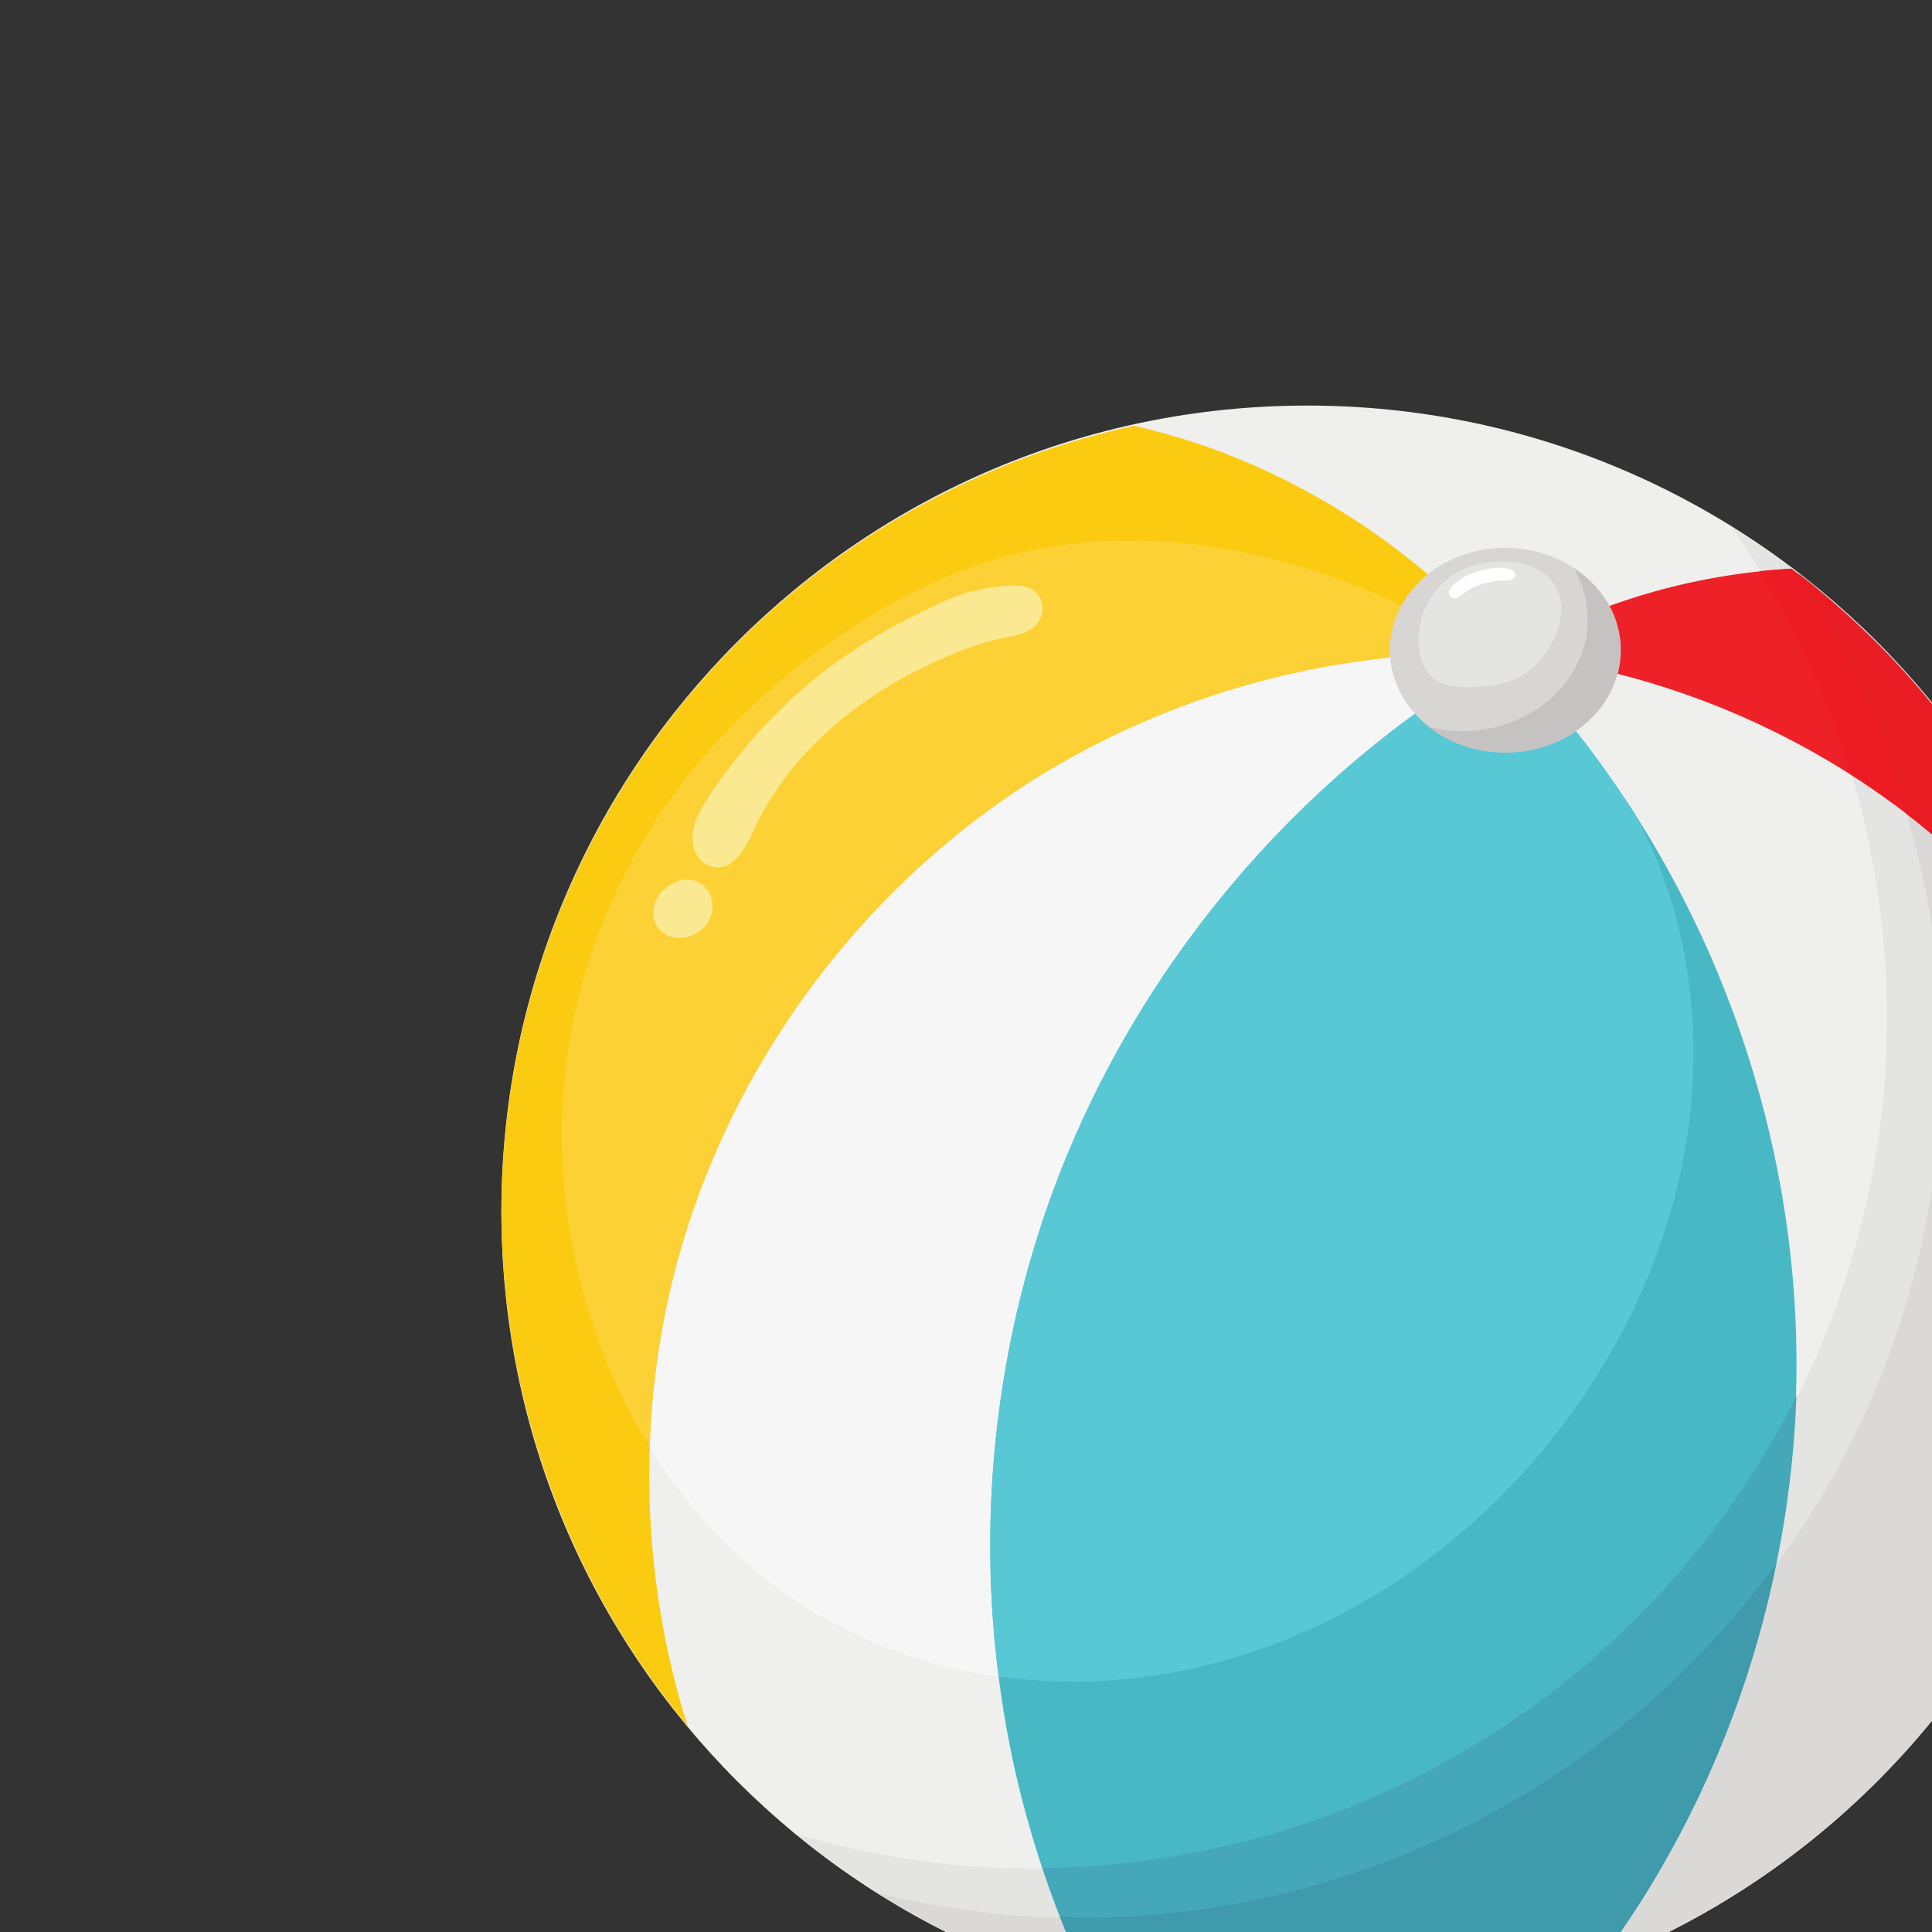
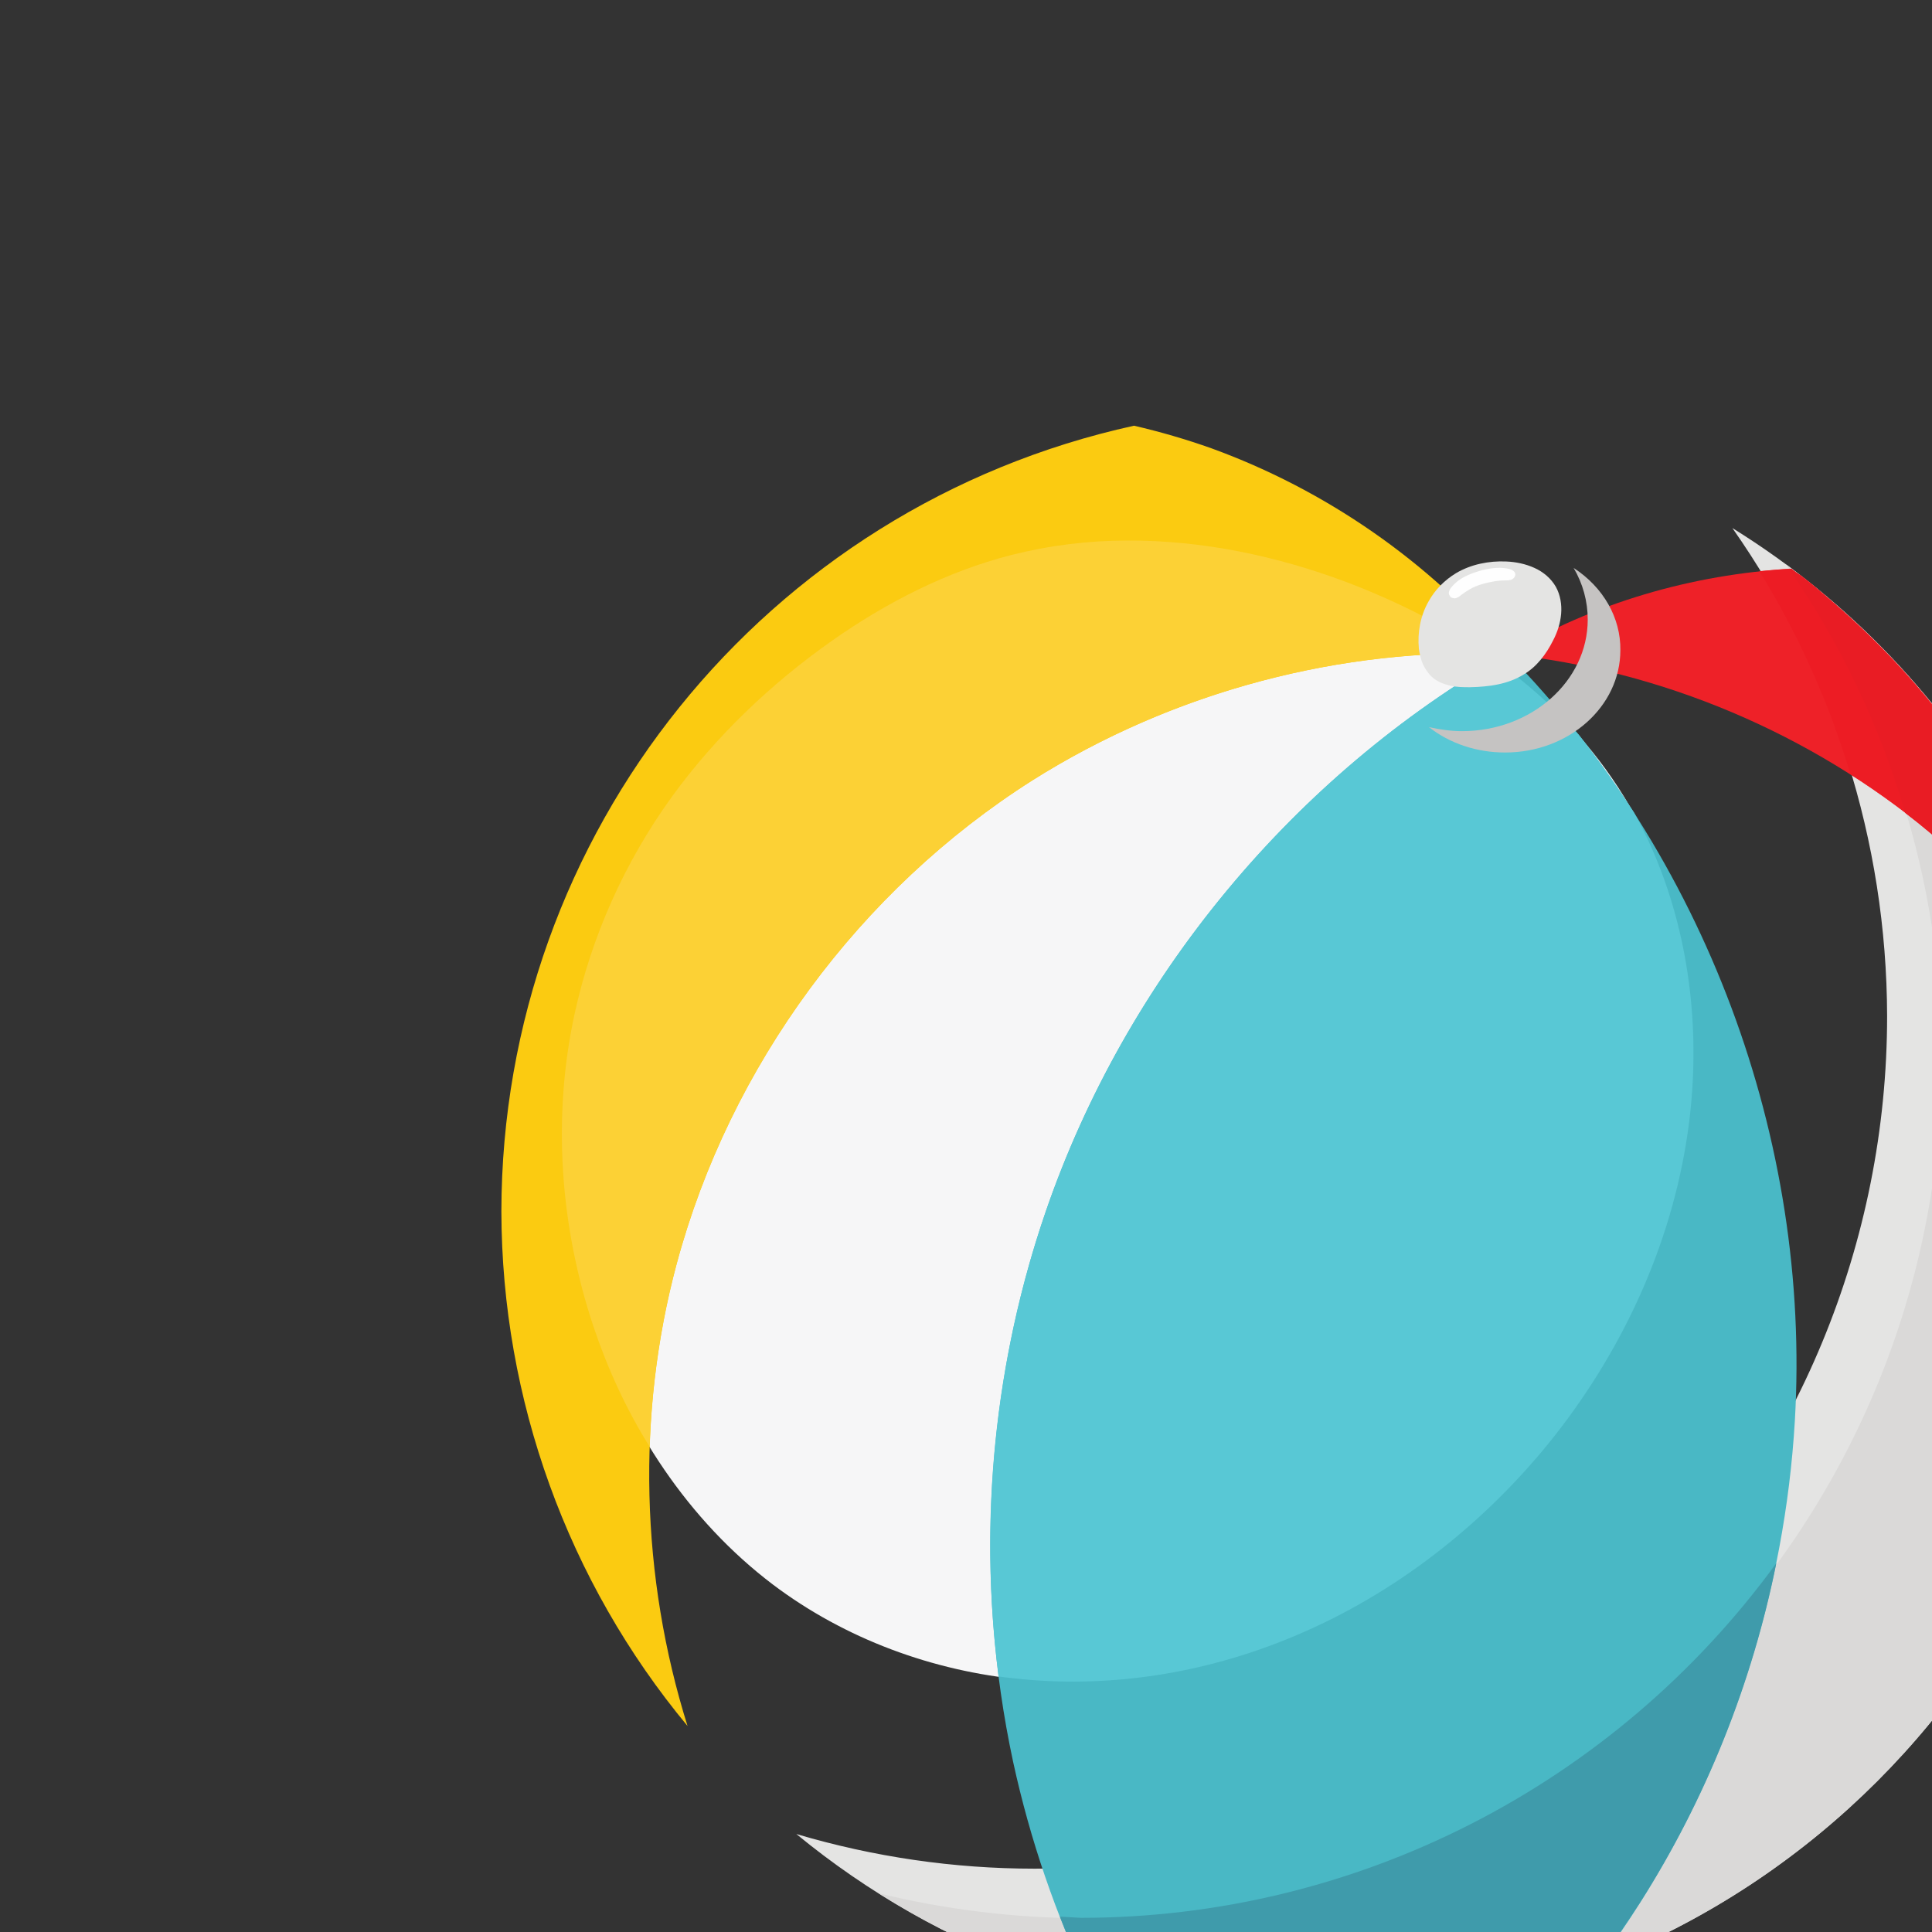
<svg xmlns="http://www.w3.org/2000/svg" width="1080" zoomAndPan="magnify" viewBox="0 0 810 810" height="1080" preserveAspectRatio="xMidYMid meet" version="1.0">
  <rect x="0" y="0" width="810" height="810" fill="#333333" stroke="none" />
  <defs>
    <clipPath id="ace719a03d">
-       <path d="M 210.207 170.035 L 810 170.035 L 810 810 L 210.207 810 Z M 210.207 170.035 " clip-rule="nonzero" />
-     </clipPath>
+       </clipPath>
    <clipPath id="afb389c85b">
      <path d="M 210.207 178 L 632 178 L 632 724 L 210.207 724 Z M 210.207 178 " clip-rule="nonzero" />
    </clipPath>
  </defs>
  <g clip-path="url(#ace719a03d)">
    <path fill="#efefee" d="M 885.957 507.91 C 885.957 694.586 734.586 845.785 548.082 845.785 C 361.406 845.785 210.207 694.586 210.207 507.91 C 210.207 321.234 361.578 170.035 548.082 170.035 C 734.586 170.035 885.957 321.406 885.957 507.91 " fill-opacity="1" fill-rule="nonzero" />
  </g>
  <path fill="#e4e4e3" d="M 726.309 221.391 C 768.375 281.363 791.016 352.66 791.18 425.977 C 791.18 520.75 753.512 611.805 686.438 678.707 C 619.371 745.773 528.48 783.449 433.711 783.449 C 399.926 783.449 366.301 778.547 333.867 768.918 C 394.176 818.582 469.863 845.785 548.082 845.785 C 734.758 845.785 885.957 694.586 885.957 507.91 C 885.785 391.172 825.477 282.887 726.309 221.391 " fill-opacity="1" fill-rule="nonzero" />
  <path fill="#dad9d8" d="M 748.781 236.594 C 791.18 297.074 814.156 369.211 814.156 443.203 C 814.156 642.551 652.484 804.223 453.141 804.223 C 424.586 804.059 396.039 800.508 368.336 793.75 C 422.051 827.711 484.395 845.785 547.91 845.785 C 734.586 845.785 885.785 694.586 885.785 507.91 C 885.785 400.969 834.938 300.289 748.781 236.594 " fill-opacity="1" fill-rule="nonzero" />
  <path fill="#f6f6f7" d="M 472.566 226.629 C 456.184 226.629 439.961 228.656 423.914 232.711 C 396.883 239.637 371.543 252.641 348.734 268.691 C 323.059 286.773 300.078 308.734 281.668 334.074 C 261.898 361.441 247.879 392.695 240.781 425.637 C 231.488 468.883 234.867 514.496 248.891 556.395 C 263.086 598.629 288.59 637.484 324.066 664.348 C 354.312 687.156 391.141 700.668 428.809 704.215 C 466.484 707.766 504.832 701.516 539.973 687.156 C 581.195 670.426 617.684 642.723 646.238 608.766 C 677.148 571.77 698.945 527 706.711 479.527 C 715.5 426.648 706.039 369.891 675.629 325.965 C 649.105 287.445 608.227 260.586 564.469 244.195 C 535.238 233.051 503.82 226.457 472.566 226.629 " fill-opacity="1" fill-rule="nonzero" />
  <path fill="#49b8c5" d="M 632.043 274.102 C 542.34 325.457 472.059 410.098 438.445 507.91 C 413.102 581.734 408.371 662.316 424.758 738.68 C 431.852 771.281 442.668 802.875 457.027 832.941 C 486.59 841.391 517.164 845.613 547.91 845.785 C 589.645 845.785 631.199 838.012 670.223 822.977 C 676.301 814.867 682.051 806.594 687.453 797.973 C 725.801 737.492 748.273 667.219 752.496 595.758 C 759.426 478.008 714.656 358.227 632.043 274.102 " fill-opacity="1" fill-rule="nonzero" />
-   <path fill="#45a8b8" d="M 753.168 585.285 C 693.195 705.23 571.223 781.758 437.09 783.105 C 442.668 800.172 449.426 816.727 457.191 832.777 C 467.836 835.82 478.645 838.355 489.625 840.207 C 491.152 840.379 492.668 840.715 494.191 840.887 C 503.484 842.406 512.941 843.586 522.234 844.43 C 530.852 845.109 539.465 845.449 548.082 845.613 C 582.039 845.613 615.828 840.543 648.262 830.41 C 655.863 827.875 663.297 825.176 670.734 822.133 C 676.645 814.195 682.215 805.914 687.625 797.637 C 725.973 737.156 748.445 666.883 752.668 595.422 C 752.832 592.207 753.004 588.828 753.168 585.285 " fill-opacity="1" fill-rule="nonzero" />
  <g clip-path="url(#afb389c85b)">
    <path fill="#fbcb11" d="M 475.438 178.48 C 320.688 212.441 210.371 349.445 210.207 507.91 C 210.371 586.637 237.91 662.996 288.254 723.641 C 268.656 661.133 266.801 593.051 283.695 529.871 C 305.992 446.922 360.391 373.098 432.867 327.145 C 491.824 289.98 562.27 271.227 631.879 274.102 C 598.934 235.246 555.684 205.34 507.871 187.945 C 497.398 184.223 486.418 181.016 475.438 178.48 " fill-opacity="1" fill-rule="nonzero" />
  </g>
  <path fill="#ee2128" d="M 751.145 238.453 C 709.418 240.816 668.027 252.812 632.043 274.266 C 696.746 281.023 759.254 307.547 809.262 349.109 C 834.766 370.562 857.066 395.902 874.977 423.949 C 855.883 349.781 812.297 284.402 751.145 238.453 " fill-opacity="1" fill-rule="nonzero" />
  <path fill="#ed1c24" d="M 750.637 238.453 C 746.246 238.625 741.852 239.129 737.629 239.469 C 754.012 265.992 766.855 294.711 775.809 324.613 C 787.465 332.043 798.617 340.152 809.09 348.938 C 834.43 370.227 856.391 395.23 874.469 422.934 C 874.129 421.414 873.793 419.891 873.285 418.371 C 871.262 411.277 869.062 404.184 866.699 397.254 C 865.348 393.539 863.996 389.824 862.641 386.102 C 860.109 379.344 857.238 372.758 854.195 366.34 C 852.504 362.625 850.652 358.734 848.789 355.02 C 845.582 348.773 842.203 342.688 838.652 336.773 C 836.457 333.059 834.094 329.344 831.727 325.629 C 828.008 319.879 824.293 314.305 820.242 308.898 C 817.535 305.184 814.832 301.469 811.961 297.918 C 807.91 292.852 803.684 287.781 799.289 282.887 C 796.082 279.336 792.871 275.793 789.324 272.242 C 784.93 267.68 780.371 263.457 775.809 259.062 C 771.414 255.012 767.027 251.125 762.461 247.238 C 759.926 245.039 757.391 243.016 754.691 240.988 C 753.34 240.316 751.988 239.469 750.637 238.453 " fill-opacity="1" fill-rule="nonzero" />
  <path fill="#fcd135" d="M 472.566 226.629 C 456.184 226.629 439.961 228.656 423.914 232.711 C 396.883 239.637 371.543 252.641 348.734 268.691 C 323.059 286.773 300.078 308.734 281.668 334.074 C 261.898 361.441 247.879 392.695 240.781 425.637 C 231.488 468.883 234.867 514.496 248.891 556.395 C 254.805 573.965 262.578 590.859 272.375 606.566 C 273.223 580.723 276.938 554.875 283.695 529.871 C 305.992 446.922 360.391 373.098 432.867 327.145 C 489.125 291.668 556.02 272.914 622.586 273.93 C 604.676 261.598 584.91 251.797 564.469 244.031 C 535.238 233.051 503.82 226.457 472.566 226.629 " fill-opacity="1" fill-rule="nonzero" />
  <path fill="#58c8d5" d="M 627.145 276.973 C 539.633 328.5 471.551 411.953 438.445 507.91 C 416.984 570.246 410.227 637.484 418.672 702.859 C 422.051 703.367 425.602 703.707 428.98 704.047 C 466.656 707.594 505.004 701.344 540.145 686.984 C 581.359 670.262 617.855 642.551 646.402 608.598 C 677.32 571.598 699.109 526.828 706.883 479.363 C 714.656 432.223 708.062 382.223 685.094 340.66 C 677.828 329.508 670.223 318.527 661.941 308.055 C 651.469 296.402 639.816 286.094 627.145 276.973 " fill-opacity="1" fill-rule="nonzero" />
-   <path fill="#d7d6d4" d="M 679.516 272.578 C 679.516 296.23 657.891 315.492 631.199 315.492 C 604.504 315.492 582.715 296.23 582.715 272.578 C 582.715 248.926 604.34 229.672 631.199 229.672 C 657.891 229.836 679.516 248.926 679.516 272.578 " fill-opacity="1" fill-rule="nonzero" />
  <path fill="#3f9bab" d="M 744.723 655.395 C 676.809 748.645 568.527 804.059 453.141 804.059 C 450.27 803.887 447.227 803.723 444.355 803.551 C 448.238 813.516 452.461 823.312 457.027 832.777 C 457.191 832.777 457.363 832.941 457.527 832.941 C 465.977 835.312 474.594 837.164 483.379 838.855 C 485.91 839.535 488.445 840.043 490.98 840.543 C 498.246 841.734 505.676 842.742 513.113 843.422 C 517.164 843.922 521.223 844.43 525.445 844.77 C 533.047 845.277 540.48 845.613 548.082 845.613 C 582.039 845.613 615.828 840.543 648.262 830.41 C 655.863 827.875 663.297 825.176 670.734 822.133 C 676.645 814.195 682.215 805.914 687.625 797.637 C 715.156 754.387 734.586 705.902 744.723 655.395 " fill-opacity="1" fill-rule="nonzero" />
  <path fill="#e91c24" d="M 751.145 238.453 C 750.805 238.453 750.469 238.453 749.961 238.453 C 771.586 269.707 788.145 304.34 798.781 340.832 C 802.332 343.531 805.711 346.238 809.09 349.109 C 834.43 370.398 856.391 395.395 874.469 423.105 C 874.129 421.578 873.793 420.062 873.285 418.543 C 871.262 411.445 869.062 404.52 866.699 397.594 C 865.348 393.703 863.996 389.988 862.477 386.273 C 859.941 379.688 857.066 373.098 854.031 366.512 C 852.34 362.625 850.48 358.906 848.617 355.191 C 845.41 348.938 842.031 342.859 838.48 336.945 C 836.293 333.059 833.922 329.344 831.559 325.629 C 827.844 320.051 824.121 314.477 820.07 309.07 C 817.363 305.355 814.496 301.633 811.625 298.09 C 807.57 293.023 803.348 287.953 798.953 283.223 C 795.746 279.672 792.367 275.957 788.988 272.578 C 784.594 268.02 780.035 263.625 775.473 259.398 C 771.078 255.348 766.684 251.461 762.125 247.574 C 758.582 244.539 754.859 241.496 751.145 238.625 C 751.316 238.453 751.145 238.453 751.145 238.453 " fill-opacity="1" fill-rule="nonzero" />
  <path fill="#c5c3c2" d="M 659.75 238.117 C 663.633 244.703 665.664 252.141 665.664 259.742 C 665.664 285.586 642.012 306.539 612.949 306.539 C 608.227 306.539 603.66 305.859 599.098 304.848 C 607.883 311.77 619.207 315.492 631.031 315.492 C 657.719 315.492 679.344 296.23 679.344 272.578 C 679.516 259.062 672.25 246.227 659.75 238.117 " fill-opacity="1" fill-rule="nonzero" />
  <path fill="#e4e4e3" d="M 598.934 252.141 C 601.633 247.238 605.691 243.188 610.418 240.316 C 616.672 236.594 624.273 235.074 631.535 235.41 C 635.594 235.582 639.645 236.43 643.359 238.117 C 647.082 239.809 650.289 242.508 652.316 246.055 C 654.176 249.434 654.848 253.488 654.512 257.375 C 654.176 261.262 652.996 264.977 651.133 268.527 C 648.262 274.266 644.203 279.672 638.633 282.887 C 632.043 286.938 624.102 287.953 616.328 288.117 C 613.457 288.117 610.762 288.117 607.883 287.445 C 605.184 286.773 602.477 285.758 600.453 283.895 C 598.762 282.379 597.582 280.516 596.566 278.492 C 595.719 276.465 595.211 274.266 594.875 272.07 C 594.203 265.148 595.555 258.055 598.934 252.141 " fill-opacity="1" fill-rule="nonzero" />
  <path fill="#fefefe" d="M 609.742 244.875 C 611.098 243.523 612.613 242.508 614.305 241.66 C 616.672 240.48 619.207 239.637 621.742 238.961 C 625.457 238.117 629.344 237.609 633.059 238.625 C 633.566 238.789 634.066 238.961 634.41 239.297 C 634.914 239.637 635.086 239.973 635.254 240.48 C 635.422 240.988 635.254 241.496 634.914 242.004 C 634.574 242.508 634.238 242.676 633.73 243.016 C 632.723 243.352 631.535 243.352 630.523 243.352 C 629.172 243.352 627.988 243.523 626.637 243.695 C 622.922 244.367 619.371 245.211 616.164 247.074 C 614.984 247.746 613.797 248.59 612.613 249.434 C 612.105 249.773 611.77 250.281 611.098 250.453 C 610.59 250.789 609.914 250.953 609.406 250.789 C 609.07 250.789 608.727 250.617 608.391 250.453 C 608.055 250.281 607.883 249.941 607.719 249.605 C 607.383 249.098 607.383 248.418 607.547 247.918 C 607.719 247.41 607.883 247.074 608.227 246.562 C 608.727 245.883 609.234 245.383 609.742 244.875 " fill-opacity="1" fill-rule="nonzero" />
-   <path fill="#fbe992" d="M 406.684 248.082 C 400.262 249.941 394.176 252.641 388.266 255.684 C 376.609 261.262 365.293 267.512 354.82 274.777 C 344.684 281.531 335.391 289.309 326.773 297.918 C 318.328 306.199 310.723 315.148 303.629 324.613 C 300.418 329.008 297.211 333.566 294.504 338.297 C 292.984 341.168 291.469 344.039 290.789 347.246 C 290.113 350.461 290.113 353.84 291.297 356.711 C 292.141 358.734 293.492 360.762 295.348 361.949 C 297.211 363.297 299.406 363.805 301.77 363.641 C 303.629 363.469 305.484 362.625 307.008 361.441 C 308.527 360.262 309.879 358.906 310.895 357.383 C 313.594 353.668 315.457 349.281 317.309 345.223 C 320.859 338.129 325.254 331.199 329.98 324.949 C 335.391 317.855 341.805 311.27 348.398 305.355 C 356.508 298.09 365.629 291.84 374.922 286.266 C 382.016 282.207 389.453 278.492 396.883 275.285 C 404.656 271.906 412.762 269.035 421.043 267.344 C 423.238 267 425.266 266.664 427.293 265.992 C 429.316 265.484 431.344 264.469 433.031 263.285 C 435.402 261.434 436.918 258.391 437.09 255.348 C 437.09 253.828 436.754 252.305 436.246 250.953 C 435.566 249.605 434.559 248.418 433.375 247.574 C 432.023 246.562 430.332 246.055 428.645 245.719 C 426.953 245.383 425.266 245.383 423.574 245.547 C 419.516 245.719 415.465 246.227 411.414 247.074 C 409.723 247.41 408.199 247.746 406.684 248.082 " fill-opacity="1" fill-rule="nonzero" />
-   <path fill="#fbe992" d="M 282.168 370.398 C 278.793 371.914 275.922 374.785 274.738 378.164 C 274.066 379.688 273.895 381.379 273.895 383.066 C 273.895 384.758 274.402 386.445 275.246 387.965 C 276.43 390.16 278.625 391.68 280.824 392.523 C 283.188 393.367 285.719 393.367 288.09 392.859 C 291.633 392.016 294.848 389.824 296.699 386.781 C 297.883 384.922 298.727 382.559 298.727 380.363 C 298.727 378 298.227 375.801 297.039 373.777 C 295.52 371.406 292.984 369.551 290.281 369.043 C 287.582 368.363 284.539 368.871 282.168 370.398 " fill-opacity="1" fill-rule="nonzero" />
</svg>